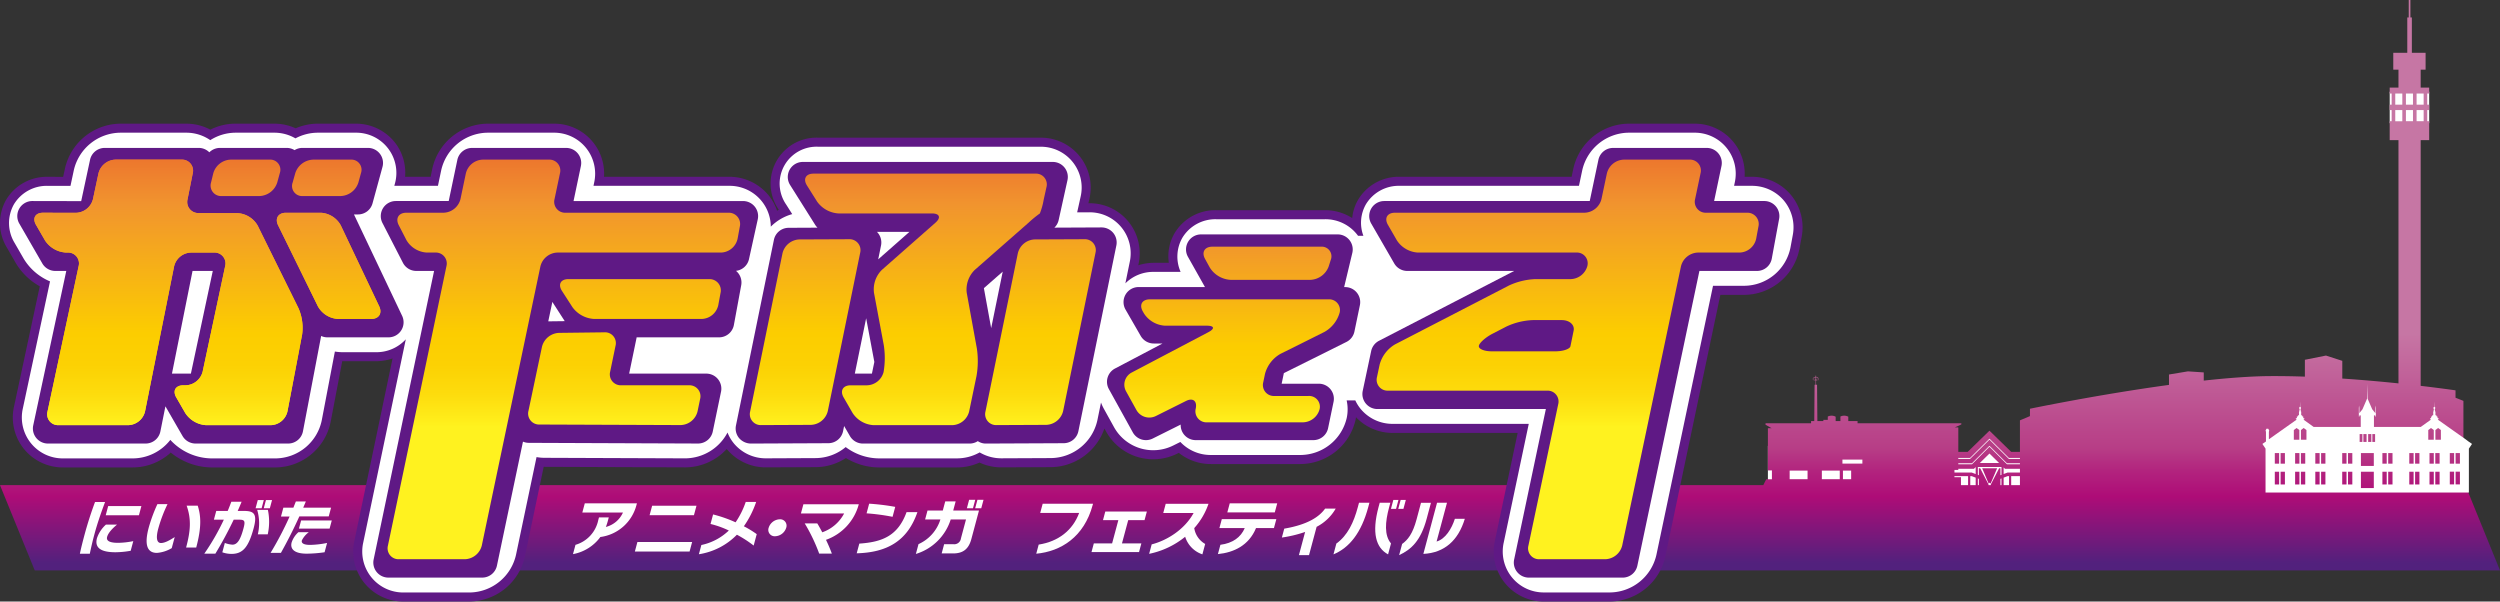
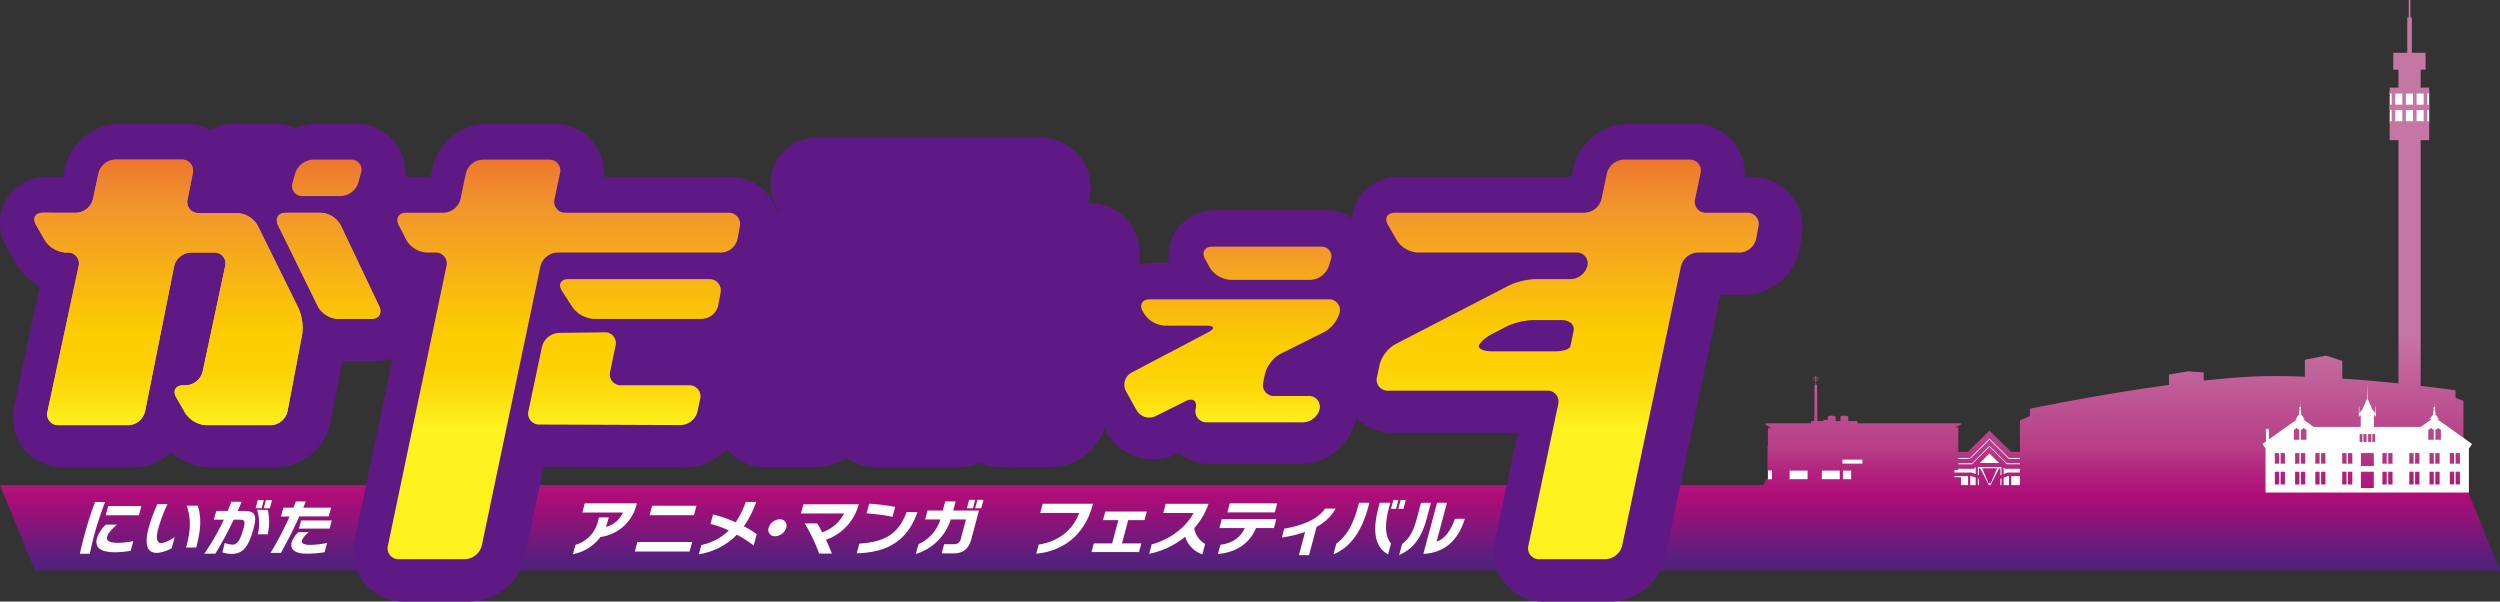
<svg xmlns="http://www.w3.org/2000/svg" xmlns:xlink="http://www.w3.org/1999/xlink" viewBox="0 0 793.651 190.954">
  <rect x="0" y="0" width="793.651" height="190.954" fill="#333333" stroke="none" />
  <defs>
    <style>.cls-1{fill:#fff;}.cls-2{fill:url(#新規グラデーションスウォッチ_2);}.cls-3{fill:url(#新規グラデーションスウォッチ_2-2);}.cls-4{fill:#5f1985;}.cls-5{fill:url(#オレンジ_イエロー);}.cls-6{fill:url(#オレンジ_イエロー-3);}.cls-7{fill:url(#オレンジ_イエロー-5);}.cls-8{fill:url(#オレンジ_イエロー-7);}.cls-9{fill:url(#オレンジ_イエロー-9);}.cls-10{fill:url(#オレンジ_イエロー-11);}.cls-11{fill:url(#オレンジ_イエロー-12);}</style>
    <linearGradient id="新規グラデーションスウォッチ_2" x1="631.636" y1="106.384" x2="631.636" y2="176.111" gradientUnits="userSpaceOnUse">
      <stop offset="0" stop-color="#c676a4" />
      <stop offset="0.014" stop-color="#c674a3" />
      <stop offset="0.5" stop-color="#b73d86" />
      <stop offset="0.6" stop-color="#b2237e" />
      <stop offset="0.709" stop-color="#ae0c77" />
      <stop offset="1" stop-color="#52217d" />
    </linearGradient>
    <linearGradient id="新規グラデーションスウォッチ_2-2" x1="396.825" y1="106.043" x2="396.825" y2="178.821" xlink:href="#新規グラデーションスウォッチ_2" />
    <linearGradient id="オレンジ_イエロー" x1="66.405" y1="135.378" x2="66.405" y2="30.045" gradientTransform="translate(-0.567)" gradientUnits="userSpaceOnUse">
      <stop offset="0" stop-color="#fff21f" />
      <stop offset="0.011" stop-color="#ffef1c" />
      <stop offset="0.097" stop-color="#fddc0d" />
      <stop offset="0.186" stop-color="#fcd103" />
      <stop offset="0.281" stop-color="#fccd00" />
      <stop offset="0.669" stop-color="#f1942e" />
      <stop offset="0.888" stop-color="#ea652d" />
      <stop offset="1" stop-color="#e5352b" />
    </linearGradient>
    <linearGradient id="オレンジ_イエロー-3" x1="293.529" y1="135.378" x2="293.529" y2="30.045" xlink:href="#オレンジ_イエロー" />
    <linearGradient id="オレンジ_イエロー-5" x1="179.569" y1="135.377" x2="179.569" y2="30.045" xlink:href="#オレンジ_イエロー" />
    <linearGradient id="オレンジ_イエロー-7" x1="390.588" y1="134.409" x2="390.588" y2="47.312" gradientTransform="translate(0.567)" xlink:href="#オレンジ_イエロー" />
    <linearGradient id="オレンジ_イエロー-9" x1="497.113" y1="135.377" x2="497.113" y2="30.045" gradientTransform="translate(0.567)" xlink:href="#オレンジ_イエロー" />
    <linearGradient id="オレンジ_イエロー-11" x1="77.927" y1="135.361" x2="77.927" y2="30.049" gradientTransform="matrix(1, 0, 0, 1, 0, 0)" xlink:href="#オレンジ_イエロー" />
    <linearGradient id="オレンジ_イエロー-12" x1="103.743" y1="135.361" x2="103.743" y2="30.049" gradientTransform="matrix(1, 0, 0, 1, 0, 0)" xlink:href="#オレンジ_イエロー" />
  </defs>
  <title>logo_gatafes</title>
  <g id="レイヤー_2" data-name="レイヤー 2">
    <g id="レイヤー_1-2" data-name="レイヤー 1">
      <polygon class="cls-1" points="639.245 144.614 631.554 137.417 624.822 144.614 618.223 144.614 618.223 156.881 643.945 156.881 643.945 144.614 639.245 144.614" />
      <rect class="cls-1" x="561.238" y="141.548" width="33.389" height="14.927" />
      <rect class="cls-1" x="758.634" y="29.113" width="12.538" height="9.99" />
      <polygon class="cls-2" points="631.635 148.664 629.267 148.664 631.329 153.526 631.635 153.218 631.941 153.526 634.004 148.664 631.635 148.664" />
      <path class="cls-3" d="M782.636,154.012h-.6V127.26l-2.507-1v-2.34s-4.294-.634-11.062-1.427v-78h2.7V38.483h-.619v-3.54h.619V33.229h-.619V29.687h.619V27.811h-2.7v-5.7h1.563V16.769h-4.36V5.542h-.462V0h-.532V5.542h-.461V16.769h-4.446v5.337h1.649v5.7h-2.784v1.876h.617v3.542h-.617v1.715h.617v3.54h-.617v6.011h2.784v77.218c-5.3-.55-11.4-1.1-17.833-1.533v-5.624l-5.187-1.675-6.689,1.339v5.353c-3.7-.128-7.408-.194-11.036-.171-6.178.039-13.474.6-21.07,1.428v-2.6l-5.012-.335-6.024,1v3.3c-22.505,3.066-44.138,7.568-44.138,7.568v2.342l-3.178,1.34v10h-2.776l-6.9-6.717-6.9,6.717h-2.987V135.68h-1.1l2.062-.949v-.37H589.7v-.683h-2.941v-1.394a2.754,2.754,0,0,0-2.5-.05v1.444h-1.511v-1.394a2.765,2.765,0,0,0-2.5-.05V133.3h-1.405v.381h-1.9l-.1-11.536h-.316v-1.488l.017-.025c.026.255.325.325.325.325l.044-.067c-.28-.008-.361-.349-.361-.349a.36.36,0,0,0,.341.17l-.041-.079c-.159.061-.282-.149-.282-.149a.262.262,0,0,0,.274,0l-.054-.069c-.04.042-.1.054-.2.027s0-.141-.05-.353c-.055-.194.286-.114.4-.033s.159.026.159.026c.257.263-.169.524-.169.524l.05.052c.435-.377.144-.594.144-.594l.05-.034c.306.242-.067.656-.067.656l.052.039c.368-.526.032-.712.032-.712l.037-.032a.5.5,0,0,1,.034.731l.037.009c.3-.447.083-.615-.088-.79s-.213-.133-.368-.086-.14,0-.254-.02-.021-.08-.021-.186a1.384,1.384,0,0,0-.031-.306.3.3,0,0,0-.086-.128.3.3,0,0,0-.081.128,1.437,1.437,0,0,0-.035.306c0,.106.085.165-.025.186s-.091.068-.246.02-.205-.085-.374.086-.385.343-.081.79l.035-.009a.5.5,0,0,1,.034-.731l.034.032s-.332.186.037.712l.051-.039s-.382-.414-.068-.656l.052.034s-.3.217.145.594l.042-.052s-.416-.261-.164-.524c0,0,.047.051.16-.026s.45-.161.4.033c-.057.212.047.317-.054.353s-.163.015-.206-.027l-.047.069a.255.255,0,0,0,.27,0s-.118.21-.281.149l-.035.079a.355.355,0,0,0,.336-.17s-.087.341-.361.349l.04.067s.3-.07.334-.325l.01.025v1.488h-.315l-.1,11.536h-1.013v.683H560.49v.484l1.915,1.084h-1.167v13.395h1.275v2.816h-1.806l-.939,1.872H0l11.033,27.07H793.651Zm-155.435,0h-1.719v-2.855h.469l1.25.477Zm1.01,0h-.323v-2.121l.323.124Zm.423-5.349h-.423v2.207l-.323-.126v-2.483h7.5v2.483l-.325.126v-2.207h-.42l-2.63,5.1v.25h-.745v-.25Zm-.116-1.687,3.057-3,3.057,3Zm6.543,5.039.325-.124v2.121h-.325Zm2.264-.859h.464v2.855h-1.715v-2.378Zm-1.251-.674v-2.088l.436.432h4.743v1.189h-3.929Zm2.4.674h2.777v2.855h-2.777ZM767.17,29.687h2.242v3.542H767.17Zm0,5.256h2.242v3.54H767.17Zm-3.387-5.256h2.241v3.542h-2.241Zm0,5.256h2.241v3.54h-2.241ZM760.4,29.687h2.239v3.542H760.4Zm0,8.8v-3.54h2.239v3.54ZM621.683,145.373h3.735l6.157-6.108,6.157,6.108h3.522v.314h-3.522l-6.157-6.115-6.157,6.115h-3.735Zm0,1.7h4.33l5.561-5.556,5.564,5.556h4.115v.315h-4.115l-5.564-5.56-5.561,5.56h-4.33Zm-1.221,2.109h1.221v-.354h4.955l.563-.557v2.213l-1.25-.468h-5.489ZM584.9,145.9h6.332v1.278H584.9Zm2.767,3.5v2.729h-2.605V149.4Zm-9.3,0h5.685v2.729h-5.685Zm-10.222,0h5.685v2.729h-5.685Zm52.312,2.09v-.329h4.331v2.855h-2.259v-2.526Z" />
      <path class="cls-1" d="M783.64,140.149l-.923-.7-8.8-6.225a.146.146,0,0,1,.086-.1c.153-.056.286-.255.1-.313s-.306-.058-.306-.215.2-.293-.086-.339-.1-.513-.553-.436V130.69l-.137-.137v-.5l-.177-.177s.258-.041.258-.4c0-.234-.264-.129-.264-.511s-.034-1.547-.034-1.547-.035,1.169-.035,1.547-.26.277-.26.511c0,.359.252.4.252.4l-.175.177v.5l-.132.137v1.132c-.456-.077-.28.387-.562.436s-.082.182-.082.339-.119.157-.3.215-.055.257.1.313a.179.179,0,0,1,.093.108l-3.206,2.3H753.635v-3.671h.424v.373h.18v-2.716l-.072-.807-.088.792v1.654l-.988-1.219-1.332-3.068-.123-.32h-.008l-.1-4.723-.087,4.729-.124.314-1.331,3.068L749,131.162v-1.654l-.092-.792-.067.807v2.716h.183v-.373h.42v3.671H734.5l-3.206-2.3a.169.169,0,0,1,.092-.108c.154-.056.285-.255.1-.313s-.309-.058-.309-.215.2-.293-.083-.339-.1-.513-.557-.436V130.69l-.134-.137v-.5l-.172-.177s.251-.041.251-.4c0-.234-.256-.129-.256-.511s-.042-1.547-.042-1.547-.034,1.169-.034,1.547-.259.277-.259.511c0,.359.244.4.244.4l-.169.177v.5l-.133.137v1.132c-.453-.077-.28.387-.556.436s-.083.182-.083.339-.122.157-.3.215-.059.257.1.313a.183.183,0,0,1,.085.1l-8.8,6.225v-2.378l.108-.395-.316-.578h-.559l-.288.59.131.383v3.076l-1.136.782,1,1.49v13.932h64.553V142.421l1-1.49Zm-60.108,13.64h-1.37v-4.04h1.37Zm0-6.586h-1.37v-3.371h1.37Zm1.842,6.586H724v-4.04h1.372Zm0-6.586H724v-3.371h1.372Zm2.828-10.681.86-.634h.034l.855.634v3.085H728.2Zm1.778,17.267h-1.37v-4.04h1.37Zm0-6.586h-1.37v-3.371h1.37Zm1.843,6.586h-1.373v-4.04h1.373Zm0-6.586h-1.373v-3.371h1.373Zm.384-7.6h-1.749v-3.085l.858-.634h.034l.857.634Zm19.588-1.8h1.01V140.3h-1.01Zm-1.515,0h1.015V140.3H750.28ZM736.389,153.79h-1.37v-4.04h1.37Zm0-6.586h-1.37v-3.371h1.37Zm1.84,6.586h-1.372v-4.04h1.372Zm0-6.586h-1.372v-3.371h1.372Zm6.7,6.586h-1.37v-4.04h1.37Zm0-6.586h-1.37v-3.371h1.37Zm1.844,6.586H745.4v-4.04h1.37Zm0-6.586H745.4v-3.371h1.37Zm2.316-9.395h.878V140.3h-.878Zm4.5,17.134H749.5V149.75h4.09Zm0-7.034H749.5v-4.076h4.09ZM754,140.3h-.877v-2.493H754Zm3.689,13.488h-1.373v-4.04h1.373Zm0-6.586h-1.373v-3.371h1.373Zm1.84,6.586h-1.37v-4.04h1.37Zm0-6.586h-1.37v-3.371h1.37Zm6.7,6.586h-1.375v-4.04h1.375Zm0-6.586h-1.375v-3.371h1.375Zm1.841,6.586H766.7v-4.04h1.373Zm0-6.586H766.7v-3.371h1.373Zm2.808-10.681.86-.634h.031l.86.634v3.085H770.88Zm1.757,17.267h-1.368v-4.04h1.368Zm0-6.586h-1.368v-3.371h1.368Zm1.84,6.586h-1.368v-4.04h1.368Zm0-6.586h-1.368v-3.371h1.368Zm.409-7.6h-1.743v-3.085l.859-.634h.027l.857.634Zm4.2,14.183h-1.372v-4.04h1.372Zm0-6.586h-1.372v-3.371h1.372Zm1.842,6.586h-1.373v-4.04h1.373Zm0-6.586h-1.373v-3.371h1.373Z" />
      <path class="cls-1" d="M29.932,169.769c-.515,1.9-.979,3.868-1.42,6.013H25.358c.411-1.96.931-3.978,1.461-5.959.964-3.587,2.083-7.044,3.349-10.463h3.189C32.059,162.836,30.88,166.215,29.932,169.769Zm6.735,5.548c-4.55,0-6.719-1.347-5.88-4.484a10.117,10.117,0,0,1,2.853-4.3H37.16c-1.464,1.214-2.8,2.6-3.155,3.907-.354,1.326.946,1.887,3.482,1.887a25.816,25.816,0,0,0,4.825-.54l-.822,3.064A28.919,28.919,0,0,1,36.668,175.317Zm-3.107-11.732.785-2.938H44.889l-.785,2.938Z" />
      <path class="cls-1" d="M49.821,175.523c-2.884,0-4.169-2.2-2.6-8.054a49.5,49.5,0,0,1,2.743-7.417h3.211a45.7,45.7,0,0,0-2.936,7.772c-.737,2.746-.562,4.56.868,4.56,1.336,0,3-1.029,4.358-1.888l-.944,3.513A10.813,10.813,0,0,1,49.821,175.523Zm9.259-1.7c1.359-5.081,1.739-8.878.173-13.284h3.521c1.062,3.325,1.216,6.931-.483,13.284Z" />
      <path class="cls-1" d="M73.466,175.842a9.013,9.013,0,0,1-2.888-.505l.8-2.973a8.018,8.018,0,0,0,2.424.543c1.644,0,2.6-1.813,3.518-5.252.6-2.262.328-2.674-1.334-2.674h-1.8a121.771,121.771,0,0,1-5.813,10.785H64.856a73.107,73.107,0,0,0,6.2-10.785H67.9l.75-2.782h3.632c.417-.969.795-1.945,1.153-2.917H76.7q-.6,1.486-1.244,2.917h1.819c3.19,0,4.534.693,3.256,5.456C78.877,173.822,77.025,175.842,73.466,175.842Zm7.668-14.484.705-2.614h1.912l-.7,2.614Zm.715,8.262a14.994,14.994,0,0,0-.205-7.757h3.4A18.526,18.526,0,0,1,85,169.62Zm1.88-8.262.7-2.614h1.934l-.7,2.614Z" />
      <path class="cls-1" d="M95.028,163.939c-1.853,4.11-3.682,7.681-5.852,11.584H85.889a106.254,106.254,0,0,0,6.053-11.548H89.2l.751-2.8h3.187c.253-.654.532-1.325.785-1.98h3.17c-.274.672-.564,1.326-.838,1.98H105.1l-.741,2.768Zm2.324,11.828c-3.943,0-5.327-1.5-4.762-3.587a7.63,7.63,0,0,1,2.14-3.232h3.309a7.214,7.214,0,0,0-2.211,2.611c-.208.768.39,1.423,2.62,1.423a29.434,29.434,0,0,0,5.387-.618l-.79,2.953A40.044,40.044,0,0,1,97.352,175.767Zm-2.454-7.96.693-2.58h9.734l-.691,2.58Z" />
      <path class="cls-1" d="M190.592,170.478a13.907,13.907,0,0,1-8.692,5.437l.79-2.952a10.34,10.34,0,0,0,7.229-7.83l.234-.879h3.11l-.286,1.068a18.154,18.154,0,0,1-.635,1.963,8.138,8.138,0,0,0,5.422-4.58h-12.9l.784-2.915H202.2l-.169.617A13.686,13.686,0,0,1,190.592,170.478Z" />
      <path class="cls-1" d="M201.541,175.1l.808-3.032h17.372l-.808,3.032Zm4.681-11.554.807-3.005H221.11l-.808,3.005Z" />
      <path class="cls-1" d="M233.939,169.75a21.415,21.415,0,0,1-12.073,6.2l.786-2.933a17.853,17.853,0,0,0,8.72-4.6,29.119,29.119,0,0,0-5.809-2.076l.813-3.026a41.529,41.529,0,0,1,7.141,2.5,26.881,26.881,0,0,0,3.221-6.463h3.308a30.4,30.4,0,0,1-3.9,7.717,31.933,31.933,0,0,1,4.086,2.5l-.97,3.625A37.66,37.66,0,0,0,233.939,169.75Z" />
      <path class="cls-1" d="M249.59,167.544a3.832,3.832,0,0,1-3.508,2.693,2.021,2.021,0,0,1-2.062-2.693,3.827,3.827,0,0,1,3.506-2.688A2.026,2.026,0,0,1,249.59,167.544Z" />
      <path class="cls-1" d="M262.213,171.376a45.626,45.626,0,0,1,1.867,4.37h-4.022a55.177,55.177,0,0,0-4.593-9.586h3.987c.5.8,1.034,1.776,1.583,2.824a12.5,12.5,0,0,0,6.944-5.98H254.26l.786-2.917h17.586l-.07.242A16.435,16.435,0,0,1,262.213,171.376Z" />
      <path class="cls-1" d="M271.969,175.653l.83-3.08c7.266-.488,12.263-2.449,15-10h3.446C288.072,171.8,281.558,175.392,271.969,175.653Zm3.132-12.687.822-3.068a71.756,71.756,0,0,1,8.277,1.013l-.847,3.157A66.637,66.637,0,0,0,275.1,162.966Z" />
      <path class="cls-1" d="M302.575,175.692h-3.634l.786-2.933h2.92a2.135,2.135,0,0,0,2.414-1.85l1.607-6h-4.854a16.683,16.683,0,0,1-11.063,10.949l.838-3.12a12.713,12.713,0,0,0,6.95-7.829h-4.854l.761-2.842H299.3l.777-2.9h3.308l-.776,2.9h8.182l-2.427,9.063C307.518,174.287,305.752,175.692,302.575,175.692Zm4.368-14.334.717-2.691H309.6l-.721,2.691Zm2.629,0,.725-2.691h1.933l-.723,2.691Z" />
      <path class="cls-1" d="M328.968,175.782l.771-2.894c6.238-.972,10.78-4.5,12.851-10.052H330.225l.784-2.916H346.99l-.1.374C344.16,170.478,336.8,175.057,328.968,175.782Z" />
      <path class="cls-1" d="M346.507,175.264l.735-2.751h5.806l1.985-7.4h-4.876l.728-2.727h13.2l-.736,2.727h-5.182l-1.986,7.4h6.156l-.736,2.751Z" />
      <path class="cls-1" d="M376.243,170.4a26.547,26.547,0,0,1-11.436,5.421l.809-3.007c4.767-1.2,10.439-4.673,13.308-9.961h-9.637l.781-2.915h13.582a22.425,22.425,0,0,1-4.524,7.717,7.008,7.008,0,0,0,3.471,5.028l-.887,3.3A8.6,8.6,0,0,1,376.243,170.4Z" />
      <path class="cls-1" d="M398.74,167.637c-2.282,5.551-7.094,7.777-12.1,8.261l.79-2.952c3.9-.487,6.508-2.414,7.728-5.308h-8.045l.762-2.837H405.19l-.761,2.837Zm-9.114-4.97.767-2.877h15.072l-.771,2.877Z" />
      <path class="cls-1" d="M417.974,167.245l-2.412,8.989h-3.208l1.972-7.363a39.561,39.561,0,0,1-7.383,1.775l.755-2.822c7.361-1.251,11.1-3.719,12.965-6.357h3.366A14.8,14.8,0,0,1,417.974,167.245Z" />
      <path class="cls-1" d="M423.325,175.988l.916-3.436c3.6-2.579,5.542-6.8,6.807-11.53l.382-1.42h3.305l-.365,1.364C432.14,169.282,428.283,173.934,423.325,175.988Zm14.308-15,.376-1.383h3.363l-.383,1.437c-1.263,4.709-1.574,8.9.6,11.474l-.929,3.475C436.784,173.917,435.437,169.189,437.633,160.986Zm3.936.559.761-2.841h1.624l-.76,2.841Zm2.322,0,.76-2.841h1.644l-.761,2.841Z" />
      <path class="cls-1" d="M444.167,176.234l.951-3.551c1.75-1.273,3.324-3.084,4.594-7.828l1.4-5.235h3.153l-1.344,5.027C451.027,171.713,447.99,174.458,444.167,176.234Zm7.692-.392,4.349-16.24h3.154l-3.3,12.313c2.805-.8,4.789-4.071,5.8-7.212h3.158C462.955,171.524,458.618,175.5,451.859,175.842Z" />
      <path class="cls-4" d="M568.552,61.884a16.116,16.116,0,0,0-12.446-5.758h-2.26A15.849,15.849,0,0,0,537.833,39.26H517a18.2,18.2,0,0,0-17.511,14.205l-.564,2.66H444.353a14.983,14.983,0,0,0-13.238,7.339,14.241,14.241,0,0,0-1.839,5.76,15.988,15.988,0,0,0-8.679-2.5H386.115a15.07,15.07,0,0,0-13.2,7.244,14.544,14.544,0,0,0-1.856,9.47h-4.781a16.337,16.337,0,0,0-4.917.772l.088-.447a15.88,15.88,0,0,0-15.775-19.24l-.147,0,.306-1.374a15.828,15.828,0,0,0-15.607-19.445H259.767a14.577,14.577,0,0,0-12.586,22.8l.056.081c-.188.1-.361.217-.543.319a15.849,15.849,0,0,0-2.8-5.028,16.115,16.115,0,0,0-12.442-5.754h-39.7A15.844,15.844,0,0,0,175.74,39.26H154.763a18.2,18.2,0,0,0-17.509,14.224l-.553,2.642h-8.1A15.554,15.554,0,0,0,125.494,45.4a15.764,15.764,0,0,0-12.665-6.142H100.891a17.9,17.9,0,0,0-7.038,1.472,16.255,16.255,0,0,0-6.789-1.472H74.721a17.84,17.84,0,0,0-7.949,1.9,16.3,16.3,0,0,0-7.643-1.9H38.155A18.23,18.23,0,0,0,20.639,53.426l-.583,2.716-4.9-.009A14.978,14.978,0,0,0,1.923,63.468a14.983,14.983,0,0,0,.261,15.127l2.85,4.943a20.312,20.312,0,0,0,7.592,7.347L4.46,129.032a15.861,15.861,0,0,0,15.663,19.36H42.238a17.909,17.909,0,0,0,11.97-4.719,20.876,20.876,0,0,0,12.781,4.719h20.5a18.04,18.04,0,0,0,17.477-14.457l3.678-19.26h10.708a16.266,16.266,0,0,0,5.273-.89l-12.113,57.859A15.869,15.869,0,0,0,128.2,190.954h20.9a18.206,18.206,0,0,0,17.515-14.215L172.6,148.2c.055,0,.111,0,.164,0l44.787.172h.072a18.035,18.035,0,0,0,13.088-5.836,16.006,16.006,0,0,0,12.48,5.833l15.831-.07a17.731,17.731,0,0,0,9.525-2.894,20.385,20.385,0,0,0,10.3,2.987h24.985a17.386,17.386,0,0,0,7.126-1.549,16.35,16.35,0,0,0,6.941,1.526l15.834-.07a18.228,18.228,0,0,0,16.878-12.268l.546.983a17.095,17.095,0,0,0,22.536,7.01l.529-.263a16.18,16.18,0,0,0,10.2,3.552h28.45a18.077,18.077,0,0,0,17.474-14.075c.055-.265.078-.531.12-.8a16.016,16.016,0,0,0,11.713,5l39.614,0-7.215,34.2a15.877,15.877,0,0,0,15.679,19.323h20.882a18.206,18.206,0,0,0,17.51-14.208l17.5-83.146h7.626a17.986,17.986,0,0,0,17.463-14.538l.718-3.892A16.094,16.094,0,0,0,568.552,61.884Z" />
-       <path class="cls-1" d="M566.349,63.719a13.243,13.243,0,0,0-10.242-4.727H550.5l.209-1a13.006,13.006,0,0,0-12.875-15.868H517A15.288,15.288,0,0,0,502.3,54.054l-1.042,4.938h-56.9A12.158,12.158,0,0,0,433.6,64.9a11.822,11.822,0,0,0-.775,9.966h-1.7c-.025-.036-.047-.076-.073-.112A12.765,12.765,0,0,0,420.6,69.6H386.115a12.231,12.231,0,0,0-10.733,5.835,12.038,12.038,0,0,0-.584,10.878h-8.523a12.507,12.507,0,0,0-9.014,3.635l1.381-6.748a13.009,13.009,0,0,0-12.954-15.8l-3.739.015c.074-.316.142-.62.208-.911l.876-3.964a12.956,12.956,0,0,0-12.808-15.959H259.767a11.717,11.717,0,0,0-10.16,18.4l1.891,2.991a15.446,15.446,0,0,0-6.8,3.984,13.059,13.059,0,0,0-13.246-12.964H188.411l.206-1A13.01,13.01,0,0,0,175.74,42.126H154.763a15.277,15.277,0,0,0-14.7,11.944l-1.034,4.922h-13.85l.136-.509a12.758,12.758,0,0,0-12.485-16.357H100.891a15.162,15.162,0,0,0-7.1,1.8,13.273,13.273,0,0,0-6.723-1.8H74.721a15.031,15.031,0,0,0-7.965,2.366,13.378,13.378,0,0,0-7.627-2.366H38.155a15.318,15.318,0,0,0-14.716,11.9l-1.066,4.988L15.152,59A12.147,12.147,0,0,0,4.4,64.9a12.147,12.147,0,0,0,.264,12.265l2.849,4.941a17.8,17.8,0,0,0,8.368,7.224l-8.622,40.3a13,13,0,0,0,12.86,15.895H42.238a15.188,15.188,0,0,0,11.834-5.879,18.115,18.115,0,0,0,12.917,5.879h20.5A15.125,15.125,0,0,0,102.152,133.4l4.161-21.8a15.345,15.345,0,0,0,2.526.211h10.515a12.616,12.616,0,0,0,9.47-4.093L115.315,172.23A13.013,13.013,0,0,0,128.2,188.091h20.9a15.289,15.289,0,0,0,14.708-11.938l6.521-31.048a13.889,13.889,0,0,0,2.452.231l44.787.171h.062a15.291,15.291,0,0,0,13.328-8.191,12.78,12.78,0,0,0,1.979,3.4,13.151,13.151,0,0,0,10.261,4.785l15.816-.073a15.025,15.025,0,0,0,9.461-3.5,17.808,17.808,0,0,0,10.374,3.59h24.985a14.749,14.749,0,0,0,7.174-1.9,13.425,13.425,0,0,0,6.894,1.877l15.822-.073a15.284,15.284,0,0,0,14.651-12.013l1.15-5.626a14.349,14.349,0,0,0,.85,1.881l3.293,5.953a14.226,14.226,0,0,0,18.75,5.832l2.3-1.143a13.222,13.222,0,0,0,9.706,4.135h28.45a15.17,15.17,0,0,0,14.668-11.8,13.15,13.15,0,0,0-.034-5.535h2.744a12.8,12.8,0,0,0,1.638,2.639,13.143,13.143,0,0,0,10.291,4.816H485.32l-7.939,37.648a13,13,0,0,0,12.873,15.869h20.882a15.291,15.291,0,0,0,14.706-11.935l17.977-85.419h9.951a15.078,15.078,0,0,0,14.645-12.194l.718-3.894A13.238,13.238,0,0,0,566.349,63.719Z" />
      <path class="cls-4" d="M127.38,104.87a4.772,4.772,0,0,0,.28-4.6L112.368,68.075h1.29a4.769,4.769,0,0,0,4.605-3.519l3.162-11.567a4.775,4.775,0,0,0-4.608-6.033H95.991a4.709,4.709,0,0,0-2.478.713,4.733,4.733,0,0,0-2.454-.713H69.817a4.781,4.781,0,0,0-3.362,1.4,4.742,4.742,0,0,0-3.334-1.4H33.254a4.771,4.771,0,0,0-4.668,3.778L25.775,63.851l-15.5-.031h-.005a4.775,4.775,0,0,0-4.141,7.159l7.3,12.646a4.775,4.775,0,0,0,4.136,2.388h3.477L10.551,135.031a4.774,4.774,0,0,0,4.668,5.776H46.23a4.779,4.779,0,0,0,4.684-3.839l1.6-7.979,5.434,9.426a4.781,4.781,0,0,0,4.139,2.392h29.4a4.773,4.773,0,0,0,4.69-3.882l5.776-30.267a4.77,4.77,0,0,0,1.991.435h19.407A4.773,4.773,0,0,0,127.38,104.87ZM61.125,86.012h6.426L60.6,118.607H54.795c-.071,0-.138,0-.206,0Z" />
      <path class="cls-4" d="M353.412,73.946a4.838,4.838,0,0,0-3.717-1.747l-14.967.069a4.8,4.8,0,0,0,1.356-2.409l2.795-12.65a4.767,4.767,0,0,0-4.656-5.8H254.866a4.772,4.772,0,0,0-4.041,7.317l7.963,12.65a4.8,4.8,0,0,0,.736.9l-9.182.045a4.772,4.772,0,0,0-4.655,3.819l-12.048,58.939a4.764,4.764,0,0,0,.983,3.985,5.021,5.021,0,0,0,3.717,1.748l24.642-.113a4.782,4.782,0,0,0,4.661-3.82l.332-1.638,1.837,3.18a4.768,4.768,0,0,0,4.136,2.392h33.869a4.791,4.791,0,0,0,2.6-.772,4.543,4.543,0,0,0,2.622.772l24.651-.113a4.78,4.78,0,0,0,4.659-3.821L354.4,77.932A4.768,4.768,0,0,0,353.412,73.946Zm-74.708,0c-.1-.119-.2-.233-.314-.345h10.329l-9.926,8.735.9-4.4A4.774,4.774,0,0,0,278.7,73.946Zm-3.734,27.084,2.6,13.877-.769,3.7h-5.429Zm43.36-14.8-3.671,17.946-2.313-12.7Z" />
      <path class="cls-4" d="M234.281,86.614a4.949,4.949,0,0,0-.635-.631,4.788,4.788,0,0,0,4.129-3.718l2.786-12.64a4.781,4.781,0,0,0-4.665-5.8H182.078l2.332-11.107a4.775,4.775,0,0,0-4.672-5.757H149.864a4.779,4.779,0,0,0-4.675,3.8L142.451,63.82H125.658a4.778,4.778,0,0,0-4.248,6.961l6.5,12.64a4.771,4.771,0,0,0,4.246,2.591h5.647l-19.186,91.6a4.775,4.775,0,0,0,4.674,5.753h29.794a4.775,4.775,0,0,0,4.671-3.791l8.269-39.37a4.788,4.788,0,0,0,1.868.383l53.689.216h.016A4.772,4.772,0,0,0,226.274,137l2.627-12.646a4.775,4.775,0,0,0-4.676-5.746H199.731l2.307-11.13a3.3,3.3,0,0,0,.065-.386h26.173a4.779,4.779,0,0,0,4.7-3.908l2.332-12.645A4.776,4.776,0,0,0,234.281,86.614Zm-60.228,15.4,1.3-6.165,3.931,6.1Z" />
      <path class="cls-4" d="M427.033,91.126h-.317L429.307,80.3a4.78,4.78,0,0,0-4.642-5.888H381.292a4.776,4.776,0,0,0-4.164,7.117l5.4,9.6H361.449a4.776,4.776,0,0,0-4.131,7.163l4.823,8.367a4.776,4.776,0,0,0,4.135,2.389h2.787l-15.081,7.938a4.767,4.767,0,0,0-1.957,6.534l7.595,13.739a4.778,4.778,0,0,0,6.311,1.963l8.89-4.436a4.773,4.773,0,0,0,4.774,4.938h37.345a4.774,4.774,0,0,0,4.676-3.8l1.738-8.369a4.778,4.778,0,0,0-4.678-5.743H406.873l.7-3.358,19.86-9.9a4.759,4.759,0,0,0,2.543-3.3l1.736-8.365a4.775,4.775,0,0,0-4.675-5.748Z" />
-       <path class="cls-4" d="M563.781,65.54a4.786,4.786,0,0,0-3.675-1.72h-15.94l2.334-11.1a4.77,4.77,0,0,0-4.665-5.759H512.1a4.773,4.773,0,0,0-4.671,3.79L504.679,63.82H439.451a4.774,4.774,0,0,0-4.138,7.161l7.3,12.644a4.777,4.777,0,0,0,4.137,2.388h33.933L437.775,108.19a4.794,4.794,0,0,0-2.48,3.251l-2.683,12.642a4.772,4.772,0,0,0,4.666,5.768l53.473,0-10.071,47.76a4.771,4.771,0,0,0,4.674,5.76h29.774a4.765,4.765,0,0,0,4.669-3.79l19.7-93.566h18.28a4.771,4.771,0,0,0,4.694-3.91l2.334-12.64A4.776,4.776,0,0,0,563.781,65.54Z" />
      <path class="cls-5" d="M63.116,67.64a3.518,3.518,0,0,1-3.575-4.368l1.652-8.242a3.507,3.507,0,0,0-3.572-4.358H36.643a5.757,5.757,0,0,0-5.378,4.349l-1.752,8.2a5.751,5.751,0,0,1-5.379,4.34l-10.48-.022c-2.446,0-3.447,1.725-2.229,3.843l2.855,4.942a8.529,8.529,0,0,0,6.665,3.851h.494a3.455,3.455,0,0,1,3.515,4.35l-9.862,46.092a3.454,3.454,0,0,0,3.515,4.349H40.729a5.667,5.667,0,0,0,5.317-4.362l9.233-46.07A5.671,5.671,0,0,1,60.6,80.179H67.95a3.459,3.459,0,0,1,3.518,4.35l-7.133,33.444a5.757,5.757,0,0,1-5.373,4.349h-.78c-2.445,0-3.449,1.731-2.227,3.849l2.853,4.947a8.533,8.533,0,0,0,6.669,3.853h20.5a5.6,5.6,0,0,0,5.279-4.367l4.654-24.376a15.486,15.486,0,0,0-1.137-8.349L81.823,71.658a7.871,7.871,0,0,0-6.415-3.994Zm45.076,3.922a7.693,7.693,0,0,0-6.355-4.016H90.779c-2.448,0-3.565,1.8-2.488,3.988l12.633,25.729a7.815,7.815,0,0,0,6.4,3.99h10.513c2.451,0,3.587-1.807,2.54-4.014Z" />
      <path class="cls-5" d="M63.116,67.64a3.518,3.518,0,0,1-3.575-4.368l1.652-8.242a3.507,3.507,0,0,0-3.572-4.358H36.643a5.757,5.757,0,0,0-5.378,4.349l-1.752,8.2a5.751,5.751,0,0,1-5.379,4.34l-10.48-.022c-2.446,0-3.447,1.725-2.229,3.843l2.855,4.942a8.529,8.529,0,0,0,6.665,3.851h.494a3.455,3.455,0,0,1,3.515,4.35l-9.862,46.092a3.454,3.454,0,0,0,3.515,4.349H40.729a5.667,5.667,0,0,0,5.317-4.362l9.233-46.07A5.671,5.671,0,0,1,60.6,80.179H67.95a3.459,3.459,0,0,1,3.518,4.35l-7.133,33.444a5.757,5.757,0,0,1-5.373,4.349h-.78c-2.445,0-3.449,1.731-2.227,3.849l2.853,4.947a8.533,8.533,0,0,0,6.669,3.853h20.5a5.6,5.6,0,0,0,5.279-4.367l4.654-24.376a15.486,15.486,0,0,0-1.137-8.349L81.823,71.658a7.871,7.871,0,0,0-6.415-3.994Zm45.076,3.922a7.693,7.693,0,0,0-6.355-4.016H90.779c-2.448,0-3.565,1.8-2.488,3.988l12.633,25.729a7.815,7.815,0,0,0,6.4,3.99h10.513c2.451,0,3.587-1.807,2.54-4.014Z" />
-       <path class="cls-6" d="M253.754,76.01a5.726,5.726,0,0,0-5.337,4.377L238.149,130.61a3.474,3.474,0,0,0,3.554,4.339l15.755-.072a5.726,5.726,0,0,0,5.335-4.376l10.274-50.227a3.474,3.474,0,0,0-3.556-4.333Zm74.712,0a5.724,5.724,0,0,0-5.337,4.377L312.853,130.61a3.478,3.478,0,0,0,3.558,4.339l15.759-.072A5.731,5.731,0,0,0,337.5,130.5l10.271-50.227a3.473,3.473,0,0,0-3.556-4.333ZM326.527,70.7a35.789,35.789,0,0,1,3.586-2.937,21.368,21.368,0,0,0,1.21-4.34l.878-3.963a3.423,3.423,0,0,0-3.487-4.339H258.26c-2.449,0-3.386,1.692-2.082,3.762L259.4,64a8.985,8.985,0,0,0,6.814,3.761h29.643c2.449,0,2.946,1.323,1.109,2.94L279.979,85.661a8.69,8.69,0,0,0-2.52,7.309l3.1,16.56a26.486,26.486,0,0,1-.058,8.58,5.609,5.609,0,0,1-5.314,4.212h-5.147c-2.444,0-3.441,1.731-2.224,3.849l2.853,4.947a8.536,8.536,0,0,0,6.669,3.853H302.32a5.71,5.71,0,0,0,5.347-4.355l2.343-11.29a27.343,27.343,0,0,0,.1-8.728l-3.208-17.611a8.707,8.707,0,0,1,2.545-7.3Z" />
-       <path class="cls-6" d="M253.754,76.01a5.726,5.726,0,0,0-5.337,4.377L238.149,130.61a3.474,3.474,0,0,0,3.554,4.339l15.755-.072a5.726,5.726,0,0,0,5.335-4.376l10.274-50.227a3.474,3.474,0,0,0-3.556-4.333Zm74.712,0a5.724,5.724,0,0,0-5.337,4.377L312.853,130.61a3.478,3.478,0,0,0,3.558,4.339l15.759-.072A5.731,5.731,0,0,0,337.5,130.5l10.271-50.227a3.473,3.473,0,0,0-3.556-4.333ZM326.527,70.7a35.789,35.789,0,0,1,3.586-2.937,21.368,21.368,0,0,0,1.21-4.34l.878-3.963a3.423,3.423,0,0,0-3.487-4.339H258.26c-2.449,0-3.386,1.692-2.082,3.762L259.4,64a8.985,8.985,0,0,0,6.814,3.761h29.643c2.449,0,2.946,1.323,1.109,2.94L279.979,85.661a8.69,8.69,0,0,0-2.52,7.309l3.1,16.56a26.486,26.486,0,0,1-.058,8.58,5.609,5.609,0,0,1-5.314,4.212h-5.147c-2.444,0-3.441,1.731-2.224,3.849l2.853,4.947a8.536,8.536,0,0,0,6.669,3.853H302.32a5.71,5.71,0,0,0,5.347-4.355l2.343-11.29a27.343,27.343,0,0,0,.1-8.728l-3.208-17.611a8.707,8.707,0,0,1,2.545-7.3Z" />
      <path class="cls-7" d="M179.582,67.534a3.47,3.47,0,0,1-3.533-4.352l1.716-8.159a3.471,3.471,0,0,0-3.534-4.351H153.255a5.73,5.73,0,0,0-5.361,4.351l-1.707,8.159a5.725,5.725,0,0,1-5.357,4.352H129c-2.448,0-3.531,1.781-2.412,3.955l2.434,4.735a8.012,8.012,0,0,0,6.481,3.954h2.68a3.474,3.474,0,0,1,3.539,4.351l-18.565,88.655a3.467,3.467,0,0,0,3.534,4.348h20.9a5.73,5.73,0,0,0,5.361-4.346L171.566,84.53a5.738,5.738,0,0,1,5.357-4.351H228.9a5.56,5.56,0,0,0,5.25-4.372l.72-3.9a3.576,3.576,0,0,0-3.639-4.373Zm2.148,29.984a9.121,9.121,0,0,0,6.855,3.736H222.77a5.563,5.563,0,0,0,5.255-4.369l.722-3.906a3.575,3.575,0,0,0-3.641-4.37H180.439c-2.443,0-3.362,1.683-2.04,3.74ZM195.4,109.8a3.428,3.428,0,0,0-3.544-4.3l-14.433.175a5.823,5.823,0,0,0-5.365,4.4l-4.286,20.327a3.482,3.482,0,0,0,3.53,4.369l44.791.172a5.688,5.688,0,0,0,5.35-4.337l.818-3.943a3.477,3.477,0,0,0-3.542-4.35h-21.47a3.478,3.478,0,0,1-3.541-4.352Z" />
      <path class="cls-7" d="M179.582,67.534a3.47,3.47,0,0,1-3.533-4.352l1.716-8.159a3.471,3.471,0,0,0-3.534-4.351H153.255a5.73,5.73,0,0,0-5.361,4.351l-1.707,8.159a5.725,5.725,0,0,1-5.357,4.352H129c-2.448,0-3.531,1.781-2.412,3.955l2.434,4.735a8.012,8.012,0,0,0,6.481,3.954h2.68a3.474,3.474,0,0,1,3.539,4.351l-18.565,88.655a3.467,3.467,0,0,0,3.534,4.348h20.9a5.73,5.73,0,0,0,5.361-4.346L171.566,84.53a5.738,5.738,0,0,1,5.357-4.351H228.9a5.56,5.56,0,0,0,5.25-4.372l.72-3.9a3.576,3.576,0,0,0-3.639-4.373Zm2.148,29.984a9.121,9.121,0,0,0,6.855,3.736H222.77a5.563,5.563,0,0,0,5.255-4.369l.722-3.906a3.575,3.575,0,0,0-3.641-4.37H180.439c-2.443,0-3.362,1.683-2.04,3.74ZM195.4,109.8a3.428,3.428,0,0,0-3.544-4.3l-14.433.175a5.823,5.823,0,0,0-5.365,4.4l-4.286,20.327a3.482,3.482,0,0,0,3.53,4.369l44.791.172a5.688,5.688,0,0,0,5.35-4.337l.818-3.943a3.477,3.477,0,0,0-3.542-4.35h-21.47a3.478,3.478,0,0,1-3.541-4.352Z" />
      <path class="cls-8" d="M416.012,88.839A6.481,6.481,0,0,0,421.8,84.6l.652-2.051a3.074,3.074,0,0,0-3.108-4.237H384.863c-2.447,0-3.483,1.753-2.3,3.9l1.506,2.736a8.311,8.311,0,0,0,6.589,3.893Zm4.434,16.538a10.2,10.2,0,0,0,4.847-6.167,3.414,3.414,0,0,0-3.579-4.181H365.026c-2.441,0-3.444,1.733-2.224,3.848l.382.665a8.528,8.528,0,0,0,6.666,3.85h13.228c2.445,0,2.671.931.513,2.072l-24.324,12.8a4.353,4.353,0,0,0-1.788,5.963l3.3,5.953a4.687,4.687,0,0,0,6.127,1.907l9.6-4.793c2.188-1.089,3.583-.019,3.1,2.379l-.008.042a3.505,3.505,0,0,0,3.57,4.359h30.44a5.617,5.617,0,0,0,5.317-4.185,3.415,3.415,0,0,0-3.579-4.181H404.572a3.476,3.476,0,0,1-3.54-4.352l.558-2.672a10.4,10.4,0,0,1,4.888-6.338Z" />
      <path class="cls-8" d="M416.012,88.839A6.481,6.481,0,0,0,421.8,84.6l.652-2.051a3.074,3.074,0,0,0-3.108-4.237H384.863c-2.447,0-3.483,1.753-2.3,3.9l1.506,2.736a8.311,8.311,0,0,0,6.589,3.893Zm4.434,16.538a10.2,10.2,0,0,0,4.847-6.167,3.414,3.414,0,0,0-3.579-4.181H365.026c-2.441,0-3.444,1.733-2.224,3.848l.382.665a8.528,8.528,0,0,0,6.666,3.85h13.228c2.445,0,2.671.931.513,2.072l-24.324,12.8a4.353,4.353,0,0,0-1.788,5.963l3.3,5.953a4.687,4.687,0,0,0,6.127,1.907l9.6-4.793c2.188-1.089,3.583-.019,3.1,2.379l-.008.042a3.505,3.505,0,0,0,3.57,4.359h30.44a5.617,5.617,0,0,0,5.317-4.185,3.415,3.415,0,0,0-3.579-4.181H404.572a3.476,3.476,0,0,1-3.54-4.352l.558-2.672a10.4,10.4,0,0,1,4.888-6.338Z" />
      <path class="cls-9" d="M558.237,71.907a3.573,3.573,0,0,0-3.639-4.373h-12.93a3.47,3.47,0,0,1-3.533-4.352l1.721-8.159a3.466,3.466,0,0,0-3.53-4.351H515.493a5.738,5.738,0,0,0-5.365,4.351l-1.722,8.159a5.737,5.737,0,0,1-5.361,4.352H442.84c-2.445,0-3.447,1.734-2.223,3.852l2.849,4.942a8.539,8.539,0,0,0,6.671,3.851h50.239a3.418,3.418,0,0,1,3.56,4.218A5.653,5.653,0,0,1,498.6,88.61H487.395A21.742,21.742,0,0,0,479,90.652L442.862,109.33a10.665,10.665,0,0,0-4.874,6.389l-.842,3.951a3.457,3.457,0,0,0,3.52,4.347h50.469a3.463,3.463,0,0,1,3.527,4.35l-9.445,44.82a3.463,3.463,0,0,0,3.527,4.346h20.883a5.729,5.729,0,0,0,5.358-4.346L533.646,84.53A5.734,5.734,0,0,1,539,80.179h13.259a5.561,5.561,0,0,0,5.254-4.372Zm-84.682,39.626c-2.448,0-4.278-.8-4.069-1.774s2.15-2.689,4.325-3.812l4.429-2.29a21.748,21.748,0,0,1,8.395-2.04h9.16c2.445,0,4.145,1.5,3.772,3.34s-.824,4.069-1.013,4.958-2.341,1.618-4.785,1.618Z" />
      <path class="cls-9" d="M558.237,71.907a3.573,3.573,0,0,0-3.639-4.373h-12.93a3.47,3.47,0,0,1-3.533-4.352l1.721-8.159a3.466,3.466,0,0,0-3.53-4.351H515.493a5.738,5.738,0,0,0-5.365,4.351l-1.722,8.159a5.737,5.737,0,0,1-5.361,4.352H442.84c-2.445,0-3.447,1.734-2.223,3.852l2.849,4.942a8.539,8.539,0,0,0,6.671,3.851h50.239a3.418,3.418,0,0,1,3.56,4.218A5.653,5.653,0,0,1,498.6,88.61H487.395A21.742,21.742,0,0,0,479,90.652L442.862,109.33a10.665,10.665,0,0,0-4.874,6.389l-.842,3.951a3.457,3.457,0,0,0,3.52,4.347h50.469a3.463,3.463,0,0,1,3.527,4.35l-9.445,44.82a3.463,3.463,0,0,0,3.527,4.346h20.883a5.729,5.729,0,0,0,5.358-4.346L533.646,84.53A5.734,5.734,0,0,1,539,80.179h13.259a5.561,5.561,0,0,0,5.254-4.372Zm-84.682,39.626c-2.448,0-4.278-.8-4.069-1.774s2.15-2.689,4.325-3.812l4.429-2.29a21.748,21.748,0,0,1,8.395-2.04h9.16c2.445,0,4.145,1.5,3.772,3.34s-.824,4.069-1.013,4.958-2.341,1.618-4.785,1.618Z" />
-       <path class="cls-10" d="M88.011,57.95A6.158,6.158,0,0,1,82.4,62.239H70.391A3.336,3.336,0,0,1,67,57.921l.715-2.93a5.963,5.963,0,0,1,5.5-4.319H85.556a3.226,3.226,0,0,1,3.274,4.289Z" />
      <path class="cls-11" d="M113.774,57.953a6.164,6.164,0,0,1-5.617,4.286H96.148A3.2,3.2,0,0,1,92.9,57.958l.839-3a6.208,6.208,0,0,1,5.645-4.282h11.935a3.224,3.224,0,0,1,3.275,4.289Z" />
    </g>
  </g>
</svg>